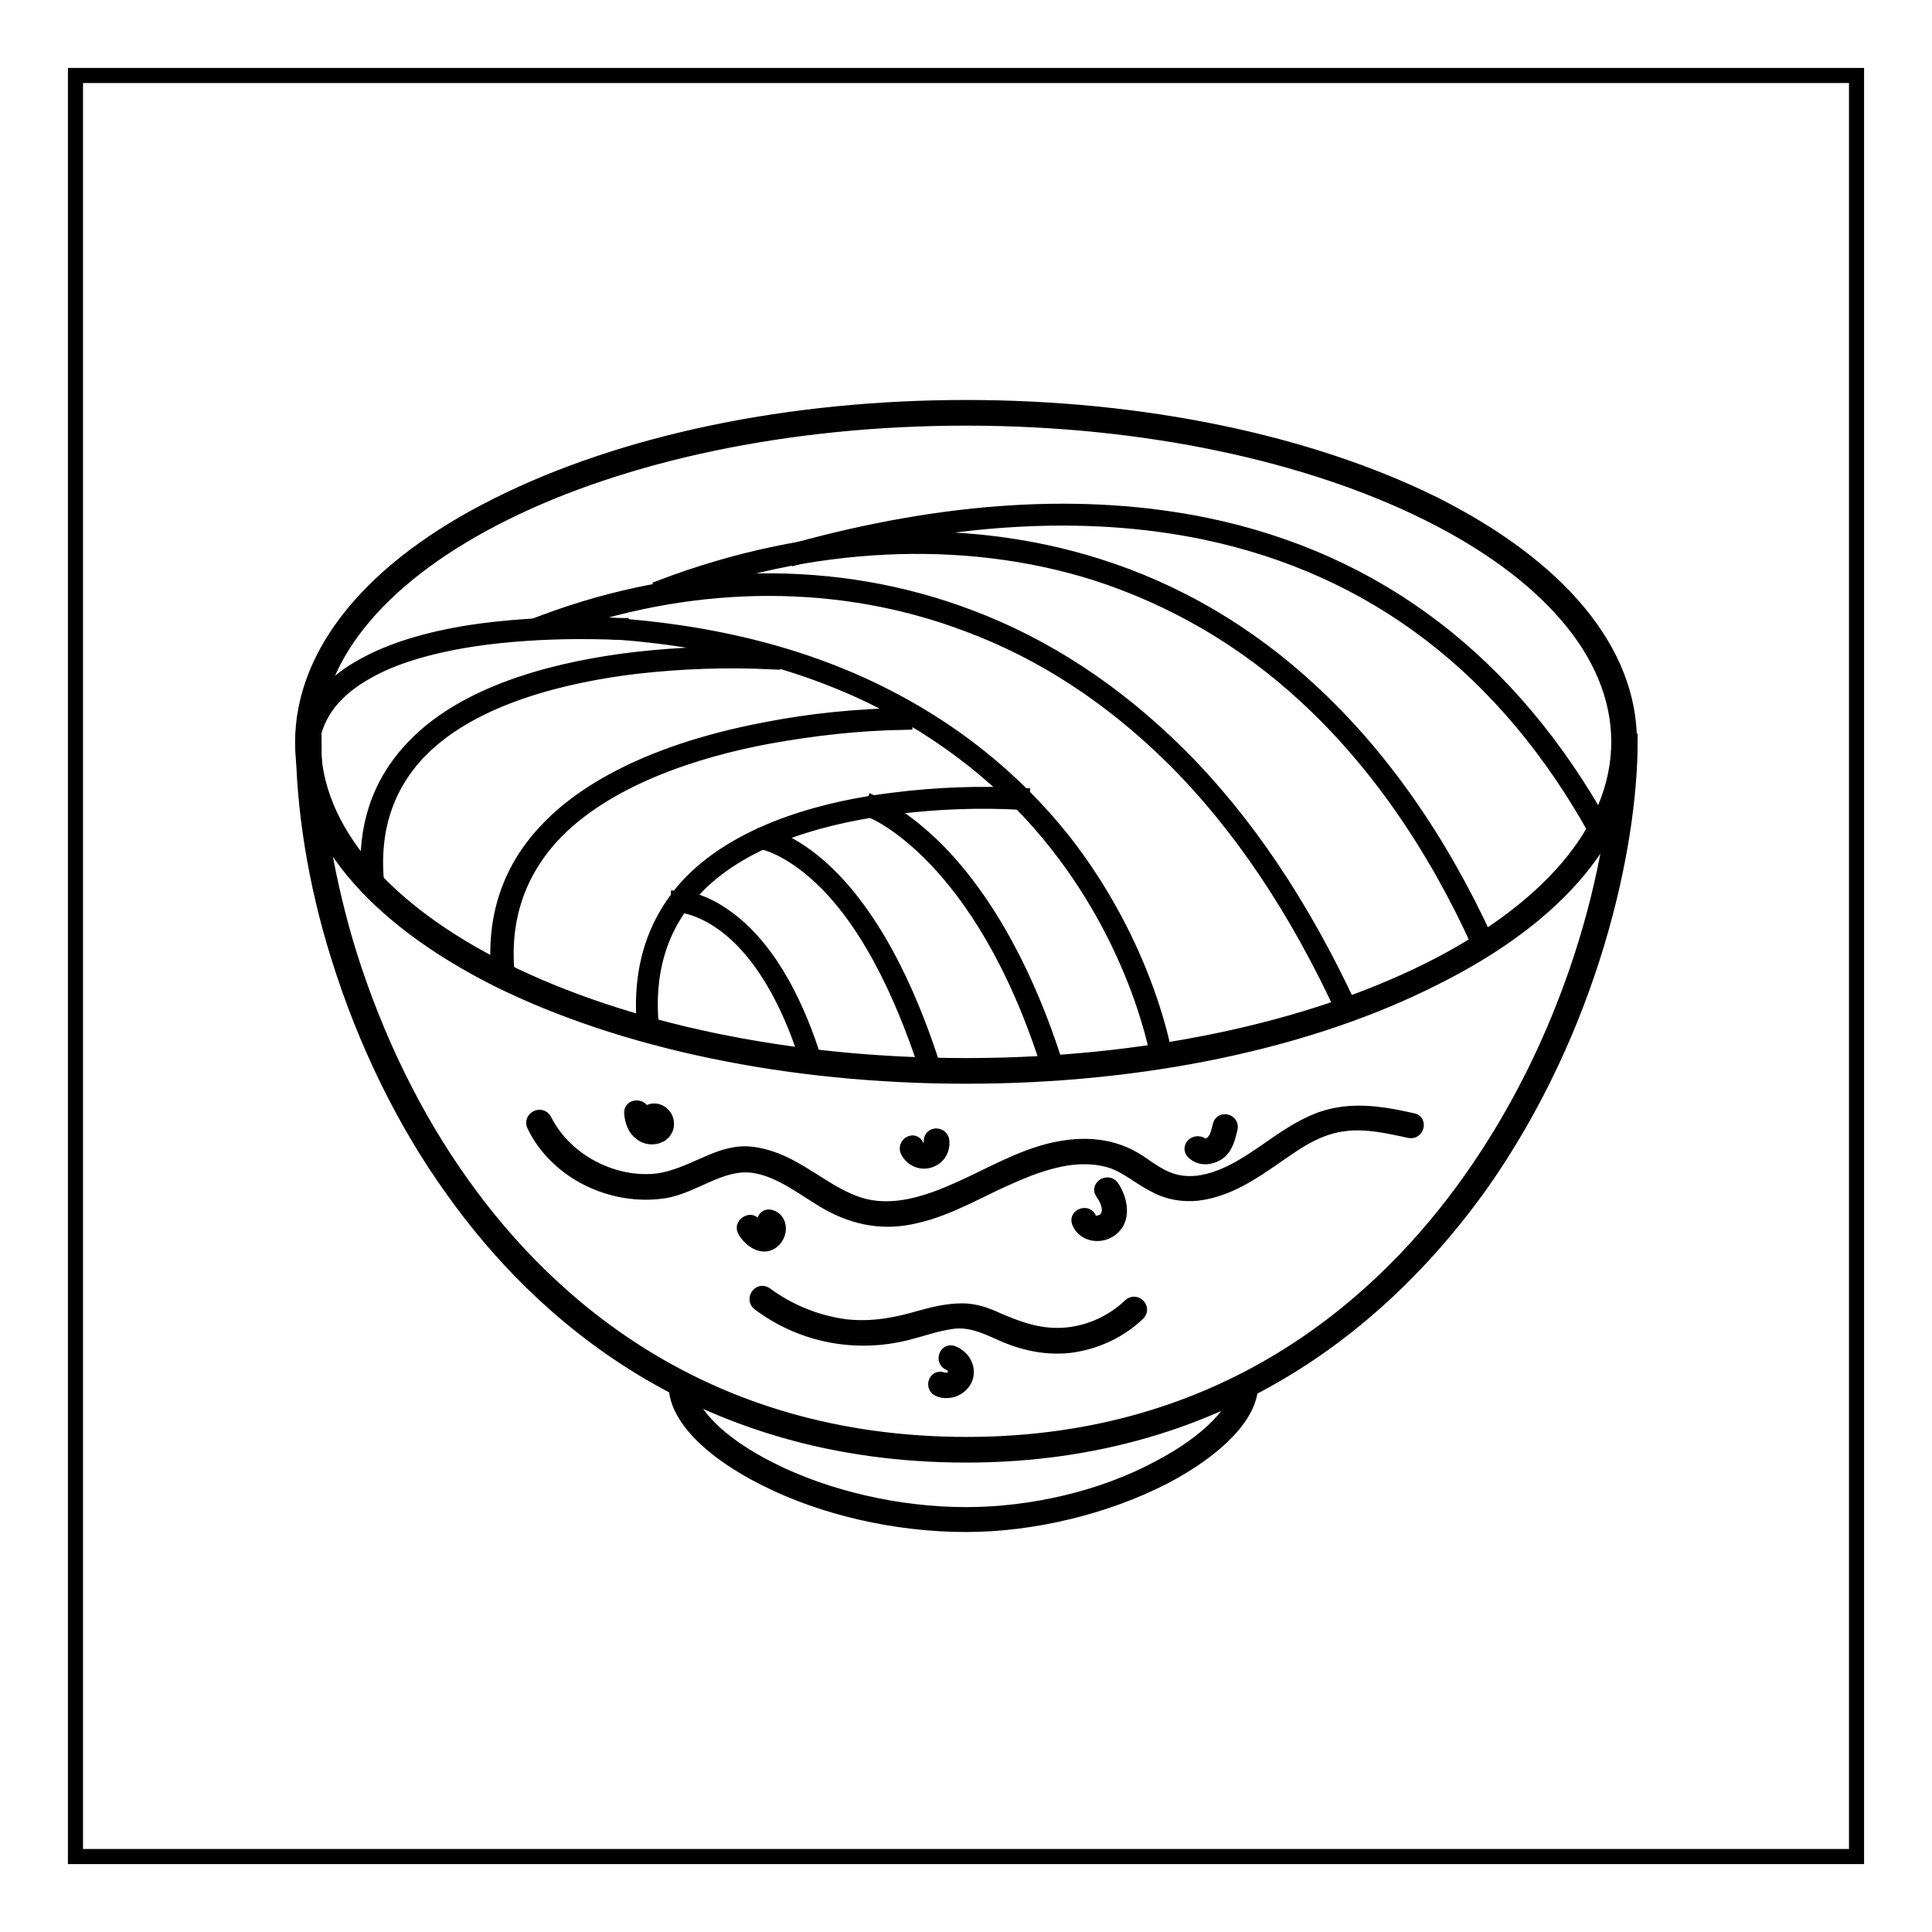
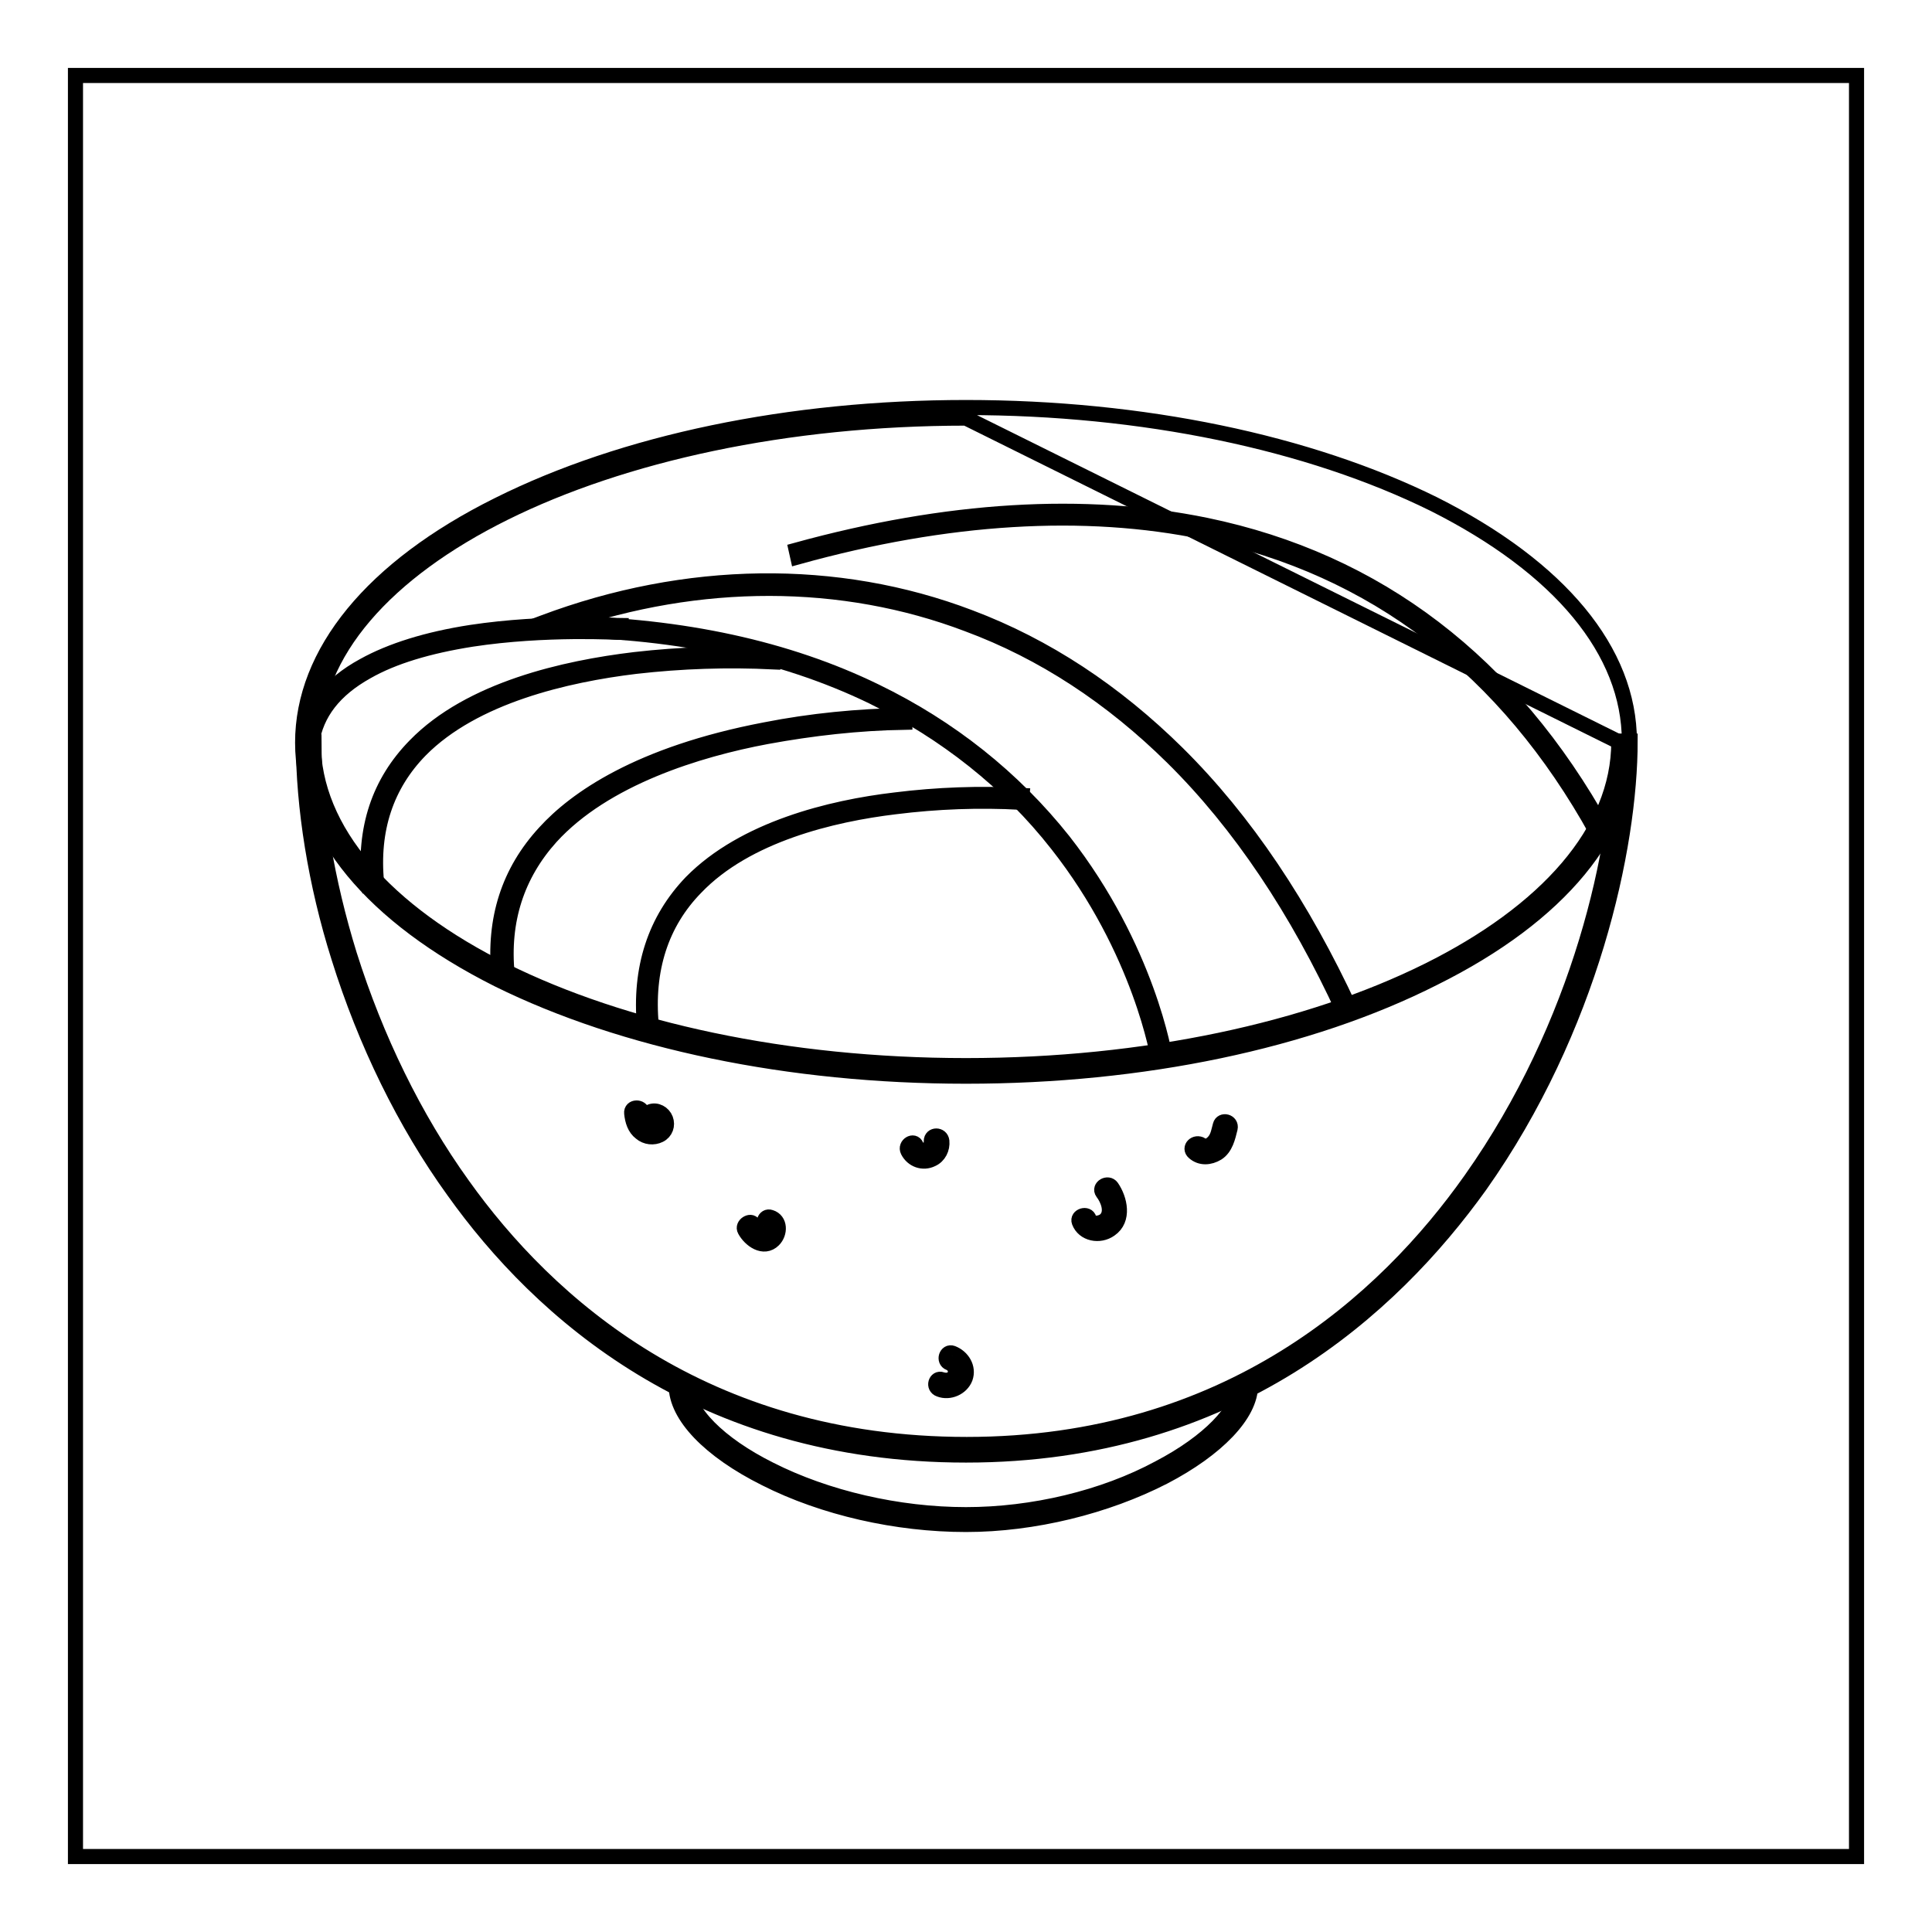
<svg xmlns="http://www.w3.org/2000/svg" version="1.1" x="0px" y="0px" viewBox="0 0 256 256" enable-background="new 0 0 256 256" xml:space="preserve">
  <g>
    <path stroke-width="2" fill-opacity="0" stroke="#000000" d="M10,10h236v236H10V10z" />
-     <path stroke-width="2" fill-opacity="0" stroke="#000000" d="M128,142.6c-23.4,0-45.4-4.6-62-12.8c-16.7-8.4-25.9-19.5-25.9-31.4S49.3,75.2,66,66.9 C82.6,58.6,104.6,54,128,54c23.4,0,45.4,4.6,62,12.8c16.7,8.4,25.9,19.5,25.9,31.4s-9.2,23.1-25.9,31.4 C173.4,138,151.4,142.6,128,142.6z M128,55.4c-47.7,0-86.5,19.2-86.5,42.9s38.8,42.9,86.5,42.9s86.5-19.2,86.5-42.9 S175.7,55.4,128,55.4z" />
+     <path stroke-width="2" fill-opacity="0" stroke="#000000" d="M128,142.6c-23.4,0-45.4-4.6-62-12.8c-16.7-8.4-25.9-19.5-25.9-31.4S49.3,75.2,66,66.9 C82.6,58.6,104.6,54,128,54c23.4,0,45.4,4.6,62,12.8c16.7,8.4,25.9,19.5,25.9,31.4s-9.2,23.1-25.9,31.4 C173.4,138,151.4,142.6,128,142.6z M128,55.4c-47.7,0-86.5,19.2-86.5,42.9s38.8,42.9,86.5,42.9s86.5-19.2,86.5-42.9 z" />
    <path stroke-width="2" fill-opacity="0" stroke="#000000" d="M128,192.8c-35.4,0-56.5-19-67.9-35c-6.5-9-11.7-19.7-15.2-30.9c-3.1-9.8-4.7-20-4.7-28.6h1.4 c0,8.5,1.7,18.5,4.7,28.2c3.5,11.1,8.6,21.6,15,30.5c11.2,15.7,31.9,34.4,66.8,34.4c34.7,0,55.5-19.1,66.8-35.1 c14.5-20.5,19.7-44.1,19.7-58.1h1.4c0,14.1-5.2,38.1-19.9,58.9C184.4,173.4,163.3,192.8,128,192.8z" />
    <path stroke-width="2" fill-opacity="0" stroke="#000000" d="M128,202c-9.2,0-18.9-2.2-26.6-6.1c-7.4-3.7-11.8-8.3-11.8-12.3H91c0,3.4,4.2,7.7,11,11.1 c7.5,3.8,17,6,26,6c8.8,0,18.2-2.2,25.6-6.2c6.5-3.4,10.7-7.7,10.7-10.9h1.4c0,3.8-4.4,8.4-11.5,12.1C146.6,199.6,137,202,128,202 L128,202z M153.5,140.4c0-0.1-2.3-14.4-13.4-28.5c-6.5-8.3-14.8-14.8-24.5-19.6c-12.2-5.9-26.8-8.9-43.5-8.9h-2.5l2.4-0.9 c18.9-7.1,38.9-7.4,56.5-0.7c10.1,3.8,19.3,9.9,27.5,18c9,8.9,16.6,20.3,22.9,33.9l-0.8,0.4c-6.2-13.5-13.8-24.9-22.7-33.7 c-8.1-8-17.2-14-27.2-17.7c-16.6-6.3-35.5-6.3-53.5-0.1c15.7,0.3,29.6,3.3,41.3,9c9.9,4.8,18.3,11.5,24.9,19.8 c11.2,14.3,13.5,28.7,13.5,28.9L153.5,140.4z" />
-     <path stroke-width="2" fill-opacity="0" stroke="#000000" d="M196.1,125.3c-6.1-13.5-13.9-24.6-23-33c-8.2-7.6-17.7-13.1-28-16.4c-17.5-5.5-37.8-4.5-57.1,2.8l-0.3-0.9 c19.5-7.4,40-8.4,57.7-2.8c10.5,3.3,20,8.9,28.3,16.6c9.2,8.5,17.1,19.7,23.3,33.3L196.1,125.3z" />
    <path stroke-width="2" fill-opacity="0" stroke="#000000" d="M211.6,110.3c-12-21.7-29.5-35.1-52-39.8c-15.9-3.3-34.1-2.2-53.9,3.3l-0.2-0.9c20-5.5,38.2-6.6,54.3-3.3 c22.7,4.7,40.4,18.2,52.6,40.2L211.6,110.3z M41.3,98.4l-0.9-0.1c0.6-4.2,3.2-7.6,7.8-10.1c3.6-2,8.4-3.5,14.2-4.4 c9.9-1.5,19.7-0.9,19.8-0.9l-0.1,0.9c-0.1,0-9.8-0.6-19.6,0.9C56.8,85.6,52.1,87,48.6,89C44.3,91.4,41.9,94.5,41.3,98.4L41.3,98.4z  M48.9,117.2c-0.7-7.4,1.3-13.5,6.1-18.4c7.3-7.5,19.9-10.3,29.1-11.4c6.1-0.7,12.3-0.9,18.5-0.6l-0.1,0.9 c-6.1-0.3-12.2-0.1-18.3,0.6c-9.1,1.1-21.4,3.9-28.5,11.1c-4.5,4.6-6.5,10.5-5.8,17.6L48.9,117.2z M66.1,129.2 c-0.7-7.4,1.3-13.7,6.1-18.9c4-4.4,12.4-10.4,29.2-13.6c6.1-1.2,12.3-1.8,18.5-1.9v0.9c-6.2,0.1-12.3,0.8-18.3,1.9 c-9.1,1.7-21.5,5.5-28.6,13.3c-4.5,5-6.5,11.1-5.8,18.2L66.1,129.2z M85.4,136c-0.7-7.7,1.4-14.1,6.2-19.1c7-7.1,18.5-9.9,27-10.9 c5.6-0.7,11.2-0.9,16.8-0.6l-0.1,0.9c-5.6-0.3-11.1-0.1-16.7,0.6c-8.3,1-19.7,3.7-26.4,10.7c-4.6,4.7-6.6,10.9-5.9,18.3L85.4,136z" />
-     <path stroke-width="2" fill-opacity="0" stroke="#000000" d="M139,141.4c-8.9-28.3-23.4-34-23.5-34l0.3-0.9c0.2,0.1,3.8,1.5,8.7,6.5c8,8.3,12.8,19.9,15.4,28.2 L139,141.4z M123,142.2c-2.6-8.1-7.1-19.3-14.3-26c-4.3-4-7.5-4.6-7.5-4.6l0.1-0.9c0.1,0,3.5,0.6,7.9,4.7 c7.4,6.9,12,18.2,14.6,26.5L123,142.2z M107,140.5c-1.8-5.8-5.2-13.7-11-18c-3.4-2.5-6-2.6-6.1-2.6V119c0.1,0,2.9,0,6.5,2.7 c6,4.4,9.5,12.5,11.4,18.5L107,140.5z M70.8,149.1c3,6.2,10.3,9.7,17.1,8.7c4-0.6,7.5-3.9,11.8-3.4c3.8,0.5,6.9,3.2,10.1,5 c3.6,2,7.4,2.7,11.5,1.7c4.5-1,8.5-3.5,12.7-5.3c4.1-1.8,8.8-3.4,13.3-2c2.1,0.7,3.7,2.2,5.7,3.2c1.8,1,3.8,1.3,5.7,1.1 c4.8-0.6,8.5-3.7,12.4-6.3c2.1-1.4,4.4-2.6,7-2.9c2.9-0.4,5.9,0.3,8.7,0.9c0.9,0.2,1.2-1.2,0.4-1.3c-4.4-1-8.8-1.7-13.1,0.2 c-3.9,1.7-7,4.7-10.8,6.6c-2,1-4.2,1.7-6.4,1.5c-2.4-0.2-4.1-1.5-6-2.8c-3.5-2.3-7.4-2.5-11.4-1.6c-4.3,1-8.2,3.3-12.2,5.1 c-4.2,1.9-9,3.6-13.6,2.1c-3.6-1.2-6.5-3.8-9.9-5.4c-1.5-0.7-3.1-1.2-4.7-1.3c-2-0.1-3.8,0.6-5.6,1.4c-2.1,0.9-4.1,1.9-6.5,2.2 c-1.9,0.2-3.9,0-5.8-0.6c-3.9-1.2-7.3-3.9-9.1-7.5C71.6,147.6,70.4,148.3,70.8,149.1L70.8,149.1z M100.6,172.7 c5.6,4.2,12.7,5.6,19.5,3.9c2-0.5,3.9-1.2,6-1.5c2.2-0.3,4,0.4,6,1.3c3,1.4,6,2.2,9.4,1.9c3.5-0.4,6.8-1.9,9.3-4.3 c0.6-0.6-0.3-1.6-1-1c-2.3,2.2-5.3,3.6-8.5,3.9c-3.4,0.3-6.2-0.7-9.2-2c-1.5-0.7-3-1.2-4.6-1.2c-1.8,0-3.6,0.4-5.4,0.9 c-3.4,1-6.6,1.6-10.1,1.2c-3.8-0.5-7.5-2-10.6-4.3C100.6,171,99.9,172.2,100.6,172.7L100.6,172.7z" />
    <path stroke-width="2" fill-opacity="0" stroke="#000000" d="M83.7,147.5c0.1,1,0.4,2,1.2,2.6c0.7,0.6,1.7,0.7,2.5,0.3c0.8-0.4,1.1-1.3,0.8-2.1c-0.3-0.8-1.2-1.3-2-1 c-0.8,0.3-0.5,1.7,0.4,1.3c0.2,0,0.3,0.1,0.4,0.2c0,0,0,0.1,0,0.1c-0.1,0.2-0.4,0.3-0.6,0.3c-0.9,0-1.2-1.1-1.3-1.8 C85,146.6,83.6,146.6,83.7,147.5z M98.7,163c0.7,1.3,2.5,2.6,3.8,1.3c0.9-0.9,0.9-2.6-0.4-3c-0.8-0.3-1.2,1-0.4,1.3 c0.2,0.1,0,0.7-0.2,0.7c-0.6,0.4-1.4-0.6-1.7-1.1C99.5,161.6,98.3,162.3,98.7,163L98.7,163z M120.3,152.5c0.6,1.2,2,1.7,3.2,1.1 c0.9-0.4,1.4-1.4,1.3-2.4c-0.1-0.9-1.4-0.9-1.4,0c0.1,1.2-1.4,1.7-2,0.6C121.1,151,119.9,151.7,120.3,152.5L120.3,152.5z  M143,161.9c0.6,1.6,2.7,2,4.1,1c1.9-1.3,1.3-4,0.2-5.6c-0.5-0.7-1.7,0-1.2,0.7c0.7,0.9,1.4,2.6,0.4,3.6c-0.5,0.5-1.8,0.8-2.2-0.1 C144.1,160.7,142.7,161.1,143,161.9L143,161.9z M158.2,152.7c0.9,0.8,2.1,0.7,3.1,0.1c1.1-0.7,1.4-2.1,1.7-3.3 c0.2-0.9-1.1-1.2-1.3-0.4c-0.2,0.7-0.3,1.5-0.8,2.1c-0.4,0.5-1.2,1-1.7,0.5C158.4,151.2,157.5,152.1,158.2,152.7L158.2,152.7z  M124.5,184.1c1.3,0.5,2.9-0.2,3.4-1.5c0.5-1.4-0.4-2.8-1.7-3.3c-0.8-0.3-1.2,1-0.4,1.3c0.6,0.2,1,1,0.7,1.6 c-0.3,0.7-1.1,0.8-1.7,0.6C124,182.5,123.6,183.8,124.5,184.1z" />
  </g>
</svg>